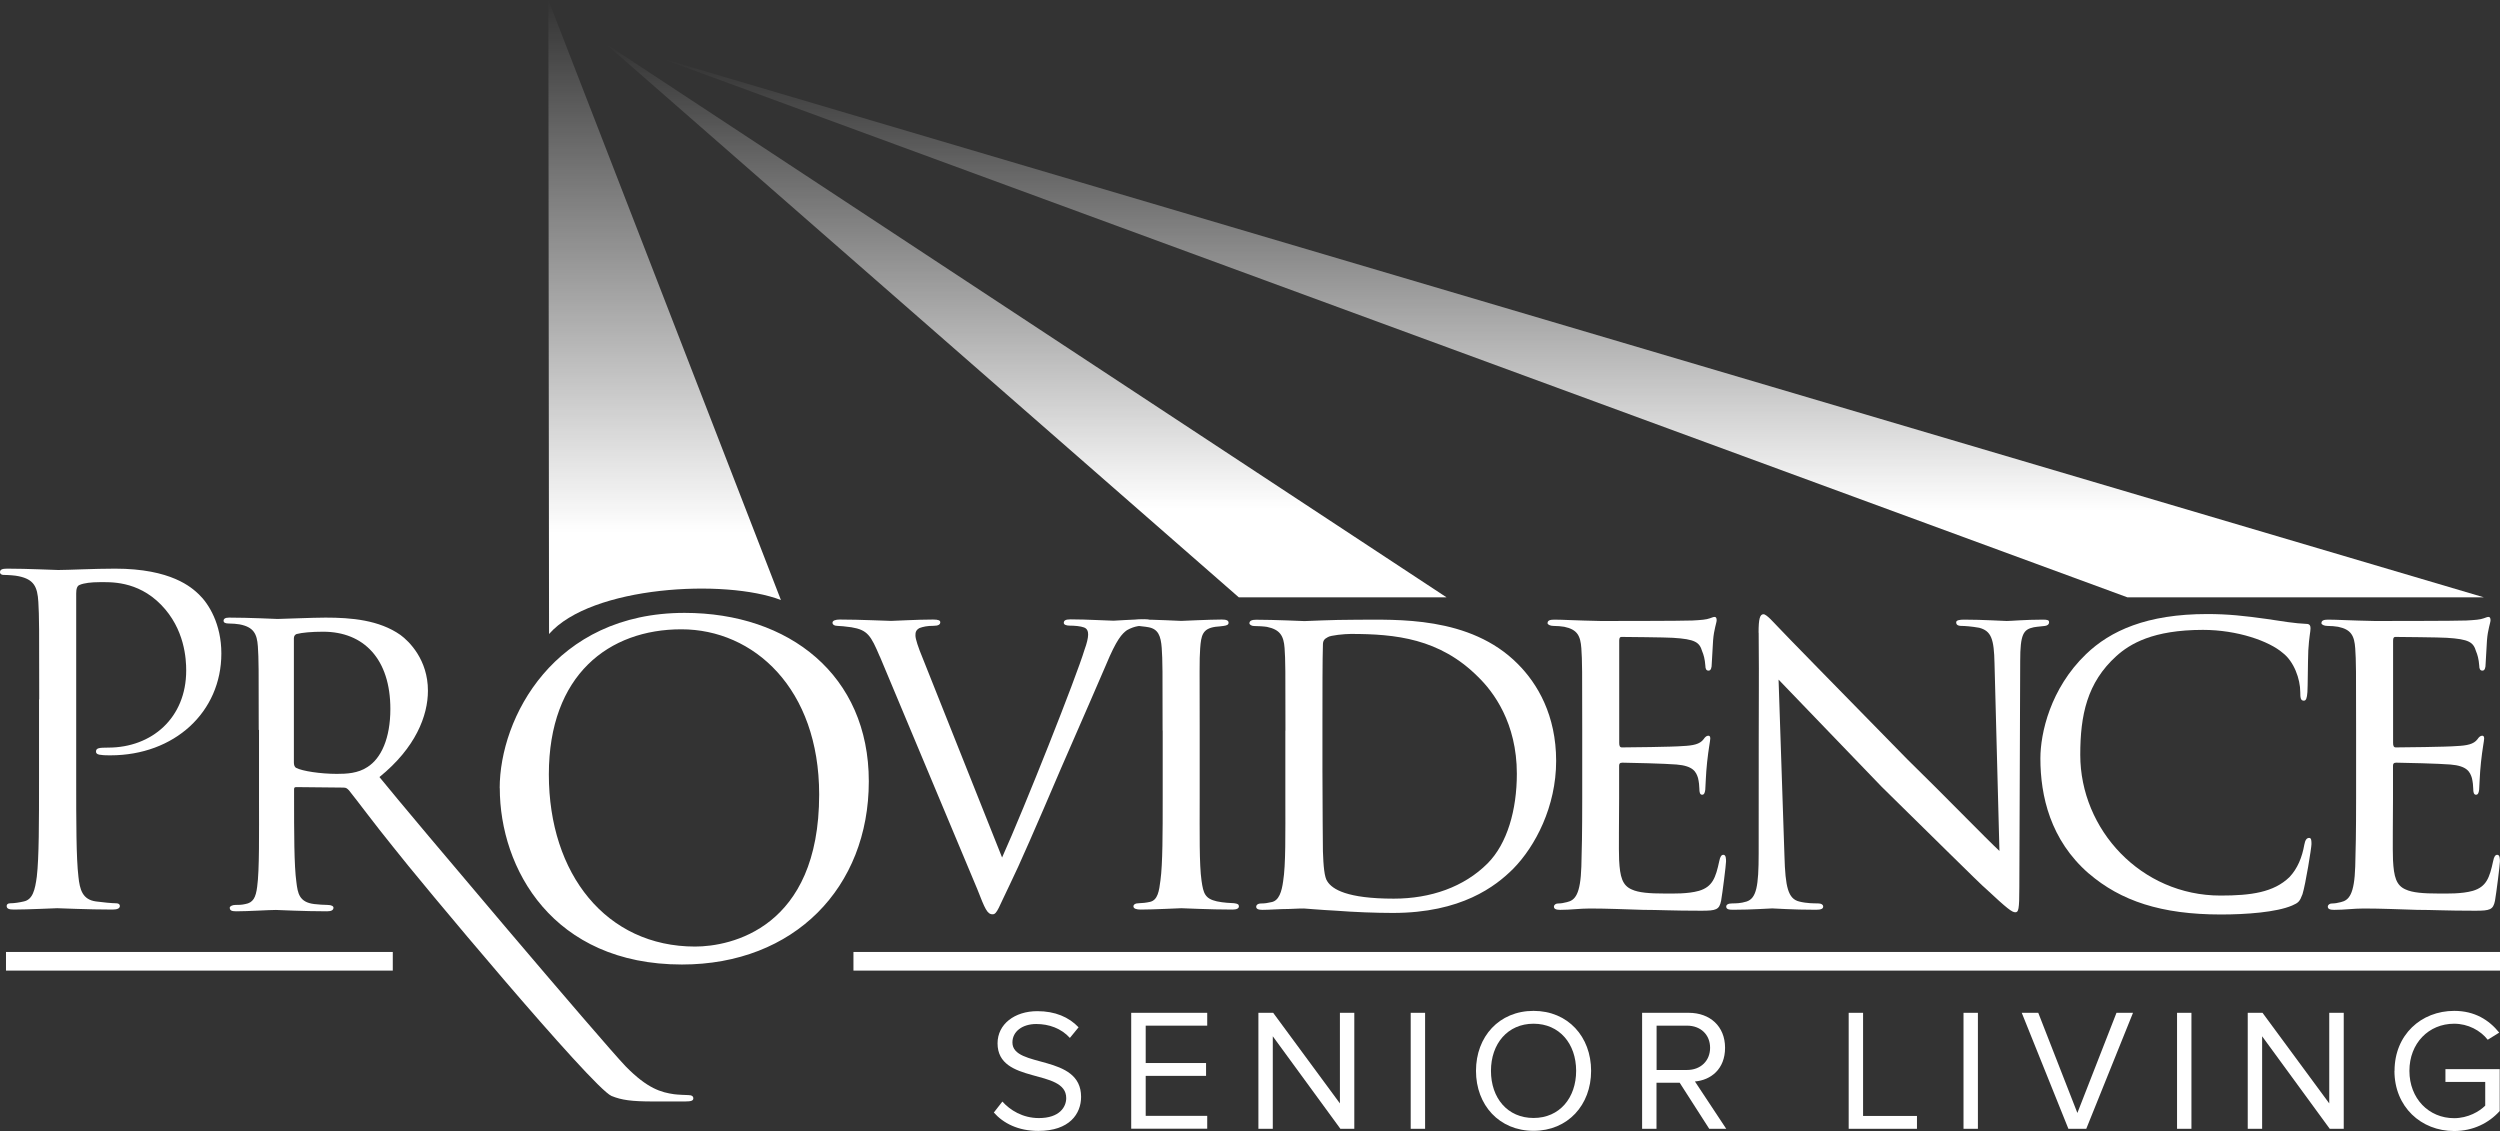
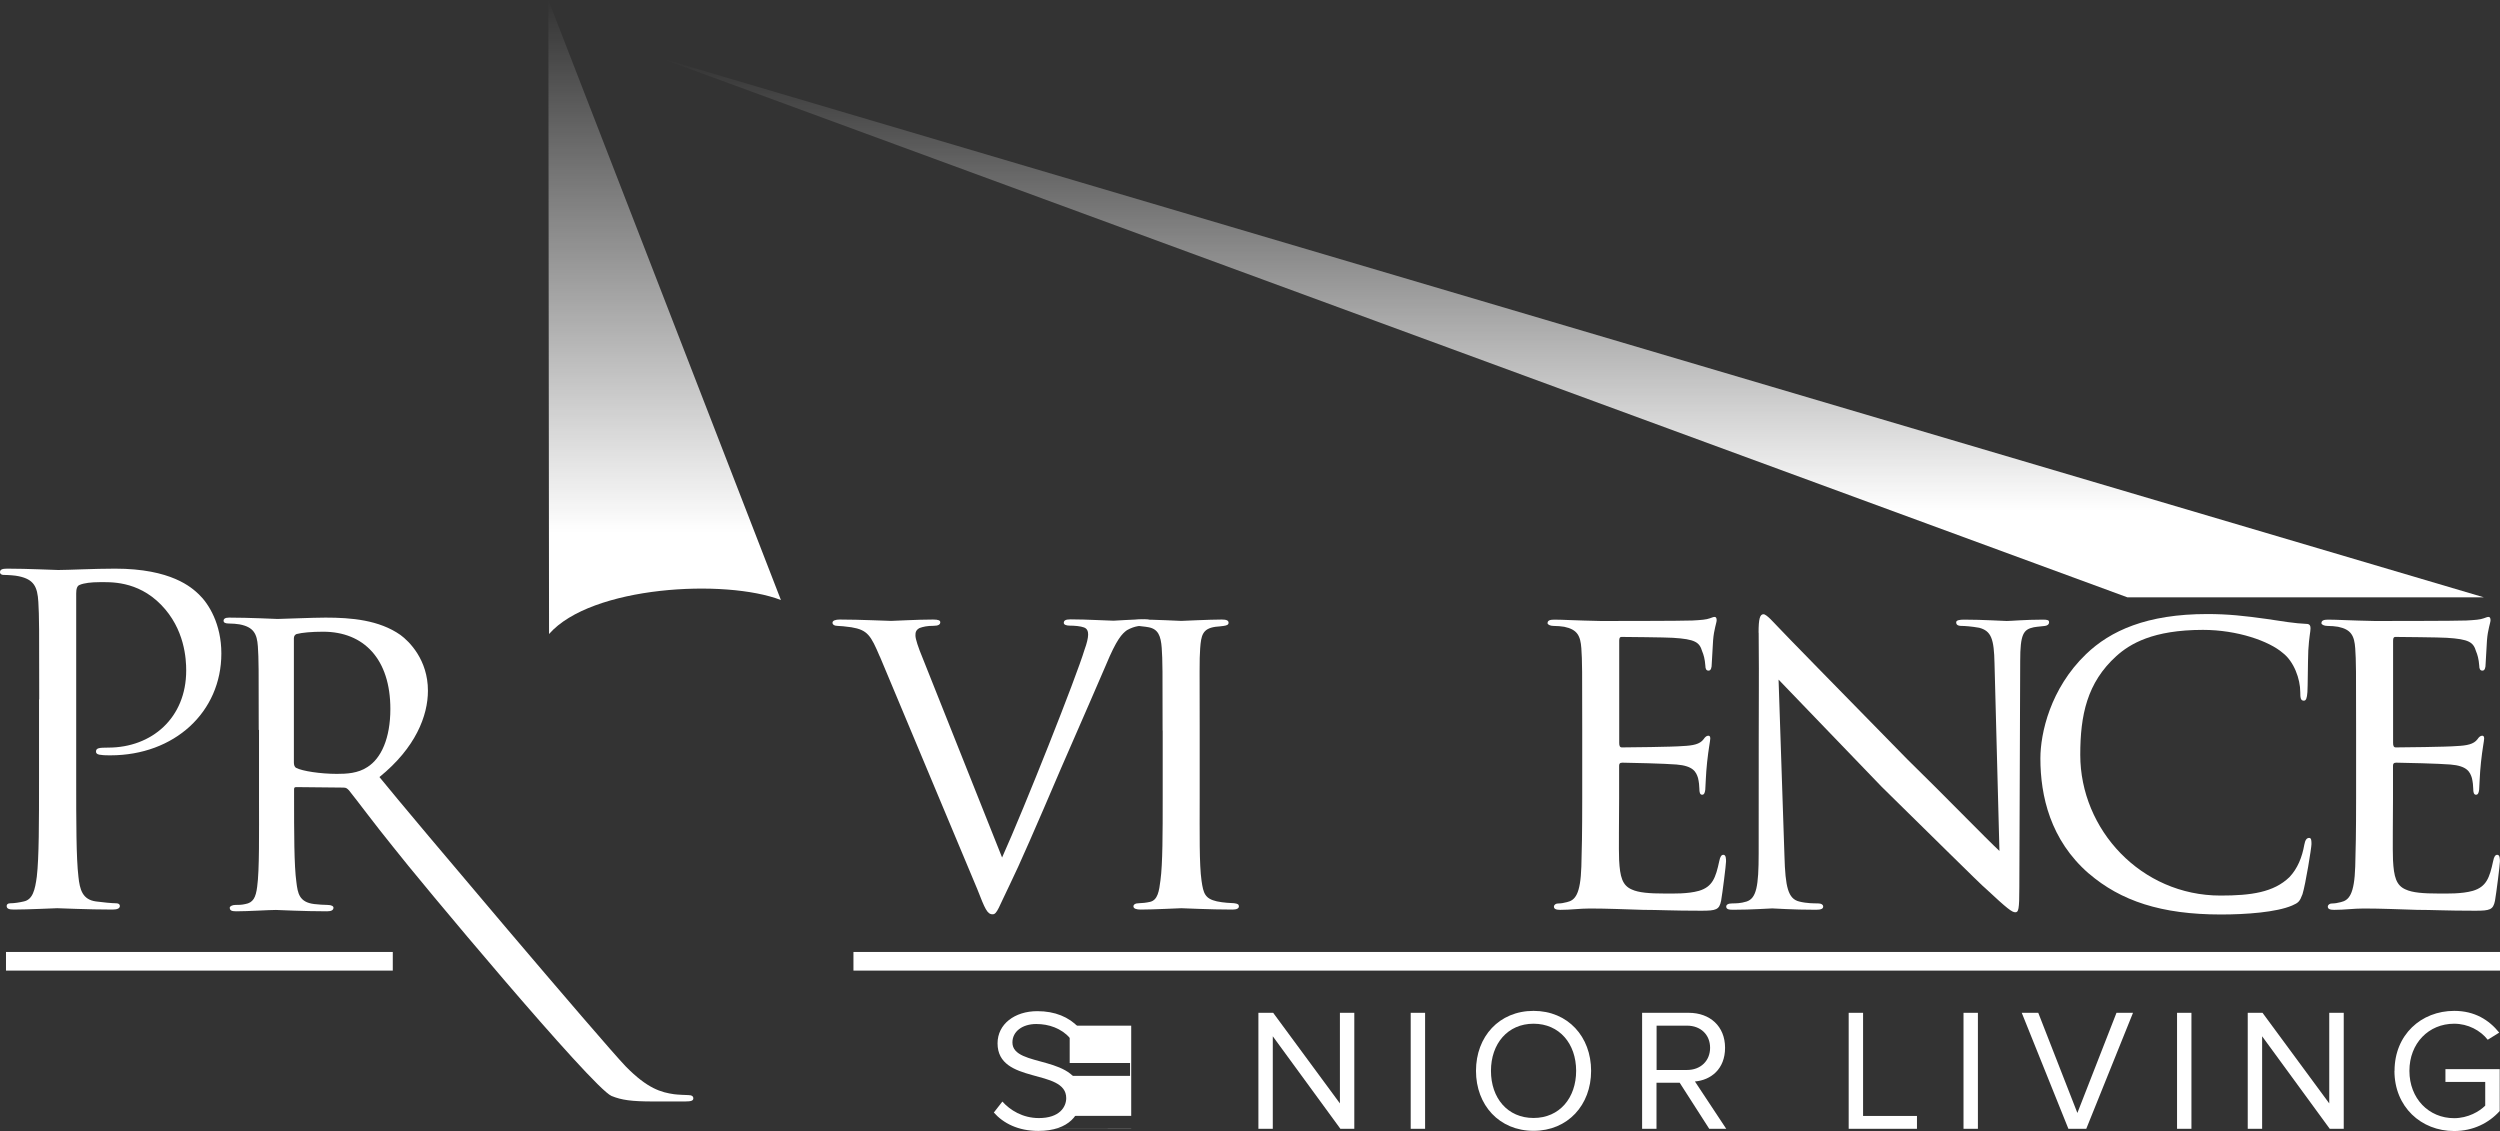
<svg xmlns="http://www.w3.org/2000/svg" id="Layer_1" version="1.1" viewBox="0 0 258.86 117.12">
  <rect x="0" y="0" width="258.86" height="117.12" fill="#333333" stroke="none" />
  <defs>
    <style> .st0 { fill: url(#linear-gradient2); } .st1 { fill: url(#linear-gradient1); } .st2 { fill: url(#linear-gradient); } .st3 { fill: #fff; } </style>
    <linearGradient id="linear-gradient" x1="68.82" y1="120" x2="68.82" y2="54.35" gradientTransform="translate(0 120) scale(1 -1)" gradientUnits="userSpaceOnUse">
      <stop offset="0" stop-color="#fff" stop-opacity="0" />
      <stop offset=".84" stop-color="#fff" />
    </linearGradient>
    <linearGradient id="linear-gradient1" x1="106.22" y1="115.51" x2="106.22" y2="58.15" gradientTransform="translate(0 120) scale(1 -1)" gradientUnits="userSpaceOnUse">
      <stop offset="0" stop-color="#fff" stop-opacity="0" />
      <stop offset=".84" stop-color="#fff" />
    </linearGradient>
    <linearGradient id="linear-gradient2" x1="162.75" y1="114.01" x2="162.75" y2="58.15" gradientTransform="translate(0 120) scale(1 -1)" gradientUnits="userSpaceOnUse">
      <stop offset="0" stop-color="#fff" stop-opacity="0" />
      <stop offset=".84" stop-color="#fff" />
    </linearGradient>
  </defs>
  <rect class="st3" x="88.37" y="98.57" width="170.49" height="1.93" />
  <rect class="st3" x=".62" y="98.57" width="40.05" height="1.93" />
  <g>
    <path class="st2" d="M56.85,65.65l-.07-65.65,24.08,62.13c-5.76-2.22-19.64-1.47-24.01,3.52Z" />
-     <polygon class="st1" points="128.27 61.85 149.78 61.85 62.66 4.49 128.27 61.85" />
    <polygon class="st0" points="220.28 61.85 257.19 61.85 68.31 5.99 220.28 61.85" />
  </g>
  <g>
-     <path class="st3" d="M51.74,81.61c0-7.27,5.63-18.15,19.14-18.15,10.83,0,19.08,6.45,19.08,17.44s-7.71,18.97-19.35,18.97c-13.39,0-18.86-9.95-18.86-18.26h-.01ZM84.82,82.27c0-10.99-6.78-17.11-14.27-17.11s-13.72,4.7-13.72,15.03,5.96,17.82,15.14,17.82c3.66,0,12.85-1.86,12.85-15.75h0Z" />
    <path class="st3" d="M4.06,72.42c0-7.28,0-8.59-.09-10.09-.09-1.59-.47-2.33-2.01-2.66-.37-.09-1.17-.14-1.59-.14-.19,0-.37-.09-.37-.28,0-.28.23-.37.75-.37,2.1,0,4.9.14,5.28.14,1.03,0,3.74-.14,5.88-.14,5.84,0,7.94,1.96,8.68,2.66,1.03.98,2.33,3.08,2.33,6.12,0,6.07-4.86,10.55-11.49,10.55-.23,0-.75,0-.98-.05-.23,0-.51-.09-.51-.33,0-.37.28-.42,1.26-.42,4.53,0,8.08-3.08,8.08-7.98,0-1.17-.14-4.3-2.61-6.82-2.47-2.52-5.32-2.33-6.4-2.33-.79,0-1.59.09-2.01.28-.28.09-.37.42-.37.89v19.19c0,4.48,0,8.17.23,10.13.14,1.35.42,2.38,1.82,2.57.65.09,1.68.19,2.1.19.28,0,.37.14.37.28,0,.23-.23.37-.75.37-2.57,0-5.51-.14-5.74-.14-.14,0-3.08.14-4.48.14-.51,0-.75-.09-.75-.37,0-.14.09-.28.37-.28.42,0,.98-.09,1.4-.19.93-.19,1.17-1.21,1.35-2.57.23-1.96.23-5.65.23-10.13v-8.22h.02Z" />
    <path class="st3" d="M91.1,67.99c-.93-2.19-1.26-2.76-2.94-3.04-.65-.09-1.17-.14-1.4-.14-.37,0-.56-.14-.56-.33,0-.23.33-.33.75-.33,2.15,0,4.86.14,5.32.14.42,0,2.61-.14,4.34-.14.56,0,.75.09.75.28,0,.23-.19.37-.7.37-.65,0-1.07.09-1.45.23-.42.23-.42.51-.42.79,0,.33.28,1.21.75,2.33l8.22,20.64c2.33-5.18,7.7-18.72,8.54-21.53.23-.61.37-1.21.37-1.54,0-.28-.05-.61-.42-.75s-.98-.19-1.49-.19c-.33,0-.61-.09-.61-.28,0-.23.14-.37.7-.37,1.68,0,3.92.14,4.44.14.19,0,2.05-.14,3.22-.14.47,0,.7.09.7.28,0,.23-.19.37-.51.37-.56,0-1.17,0-2.01.47-.51.37-1.07.93-2.19,3.64-.23.56-2.57,5.93-4.67,10.74-2.47,5.79-4.39,10.18-5.18,11.77-1.26,2.57-1.4,3.27-1.87,3.27-.56,0-.79-.56-1.59-2.61l-10.09-24.09v.02Z" />
    <path class="st3" d="M120.38,75.64c0-6.16,0-7.28-.09-8.54s-.37-1.96-1.35-2.15c-.47-.09-.79-.09-1.07-.14-.33-.05-.51-.14-.51-.33,0-.23.19-.33.7-.33,1.45,0,4.11.14,4.25.14.19,0,2.89-.14,4.2-.14.47,0,.7.09.7.33,0,.19-.14.28-.51.33-.28.05-.51.05-.84.09-1.35.19-1.49.89-1.59,2.24-.09,1.26-.05,2.33-.05,8.5v7c0,3.59-.05,6.86.19,8.54.19,1.35.37,1.87,1.59,2.15.61.14,1.59.19,1.77.19.42.05.51.14.51.33s-.19.33-.65.33c-2.38,0-5.09-.14-5.32-.14-.14,0-2.9.14-4.2.14-.42,0-.75-.09-.75-.33,0-.19.19-.33.61-.33.23,0,.75-.05,1.12-.14.79-.19.93-1.12,1.07-2.24.23-1.68.23-5,.23-8.5v-7h0Z" />
-     <path class="st3" d="M133.1,75.64c0-6.16,0-7.33-.09-8.54-.09-1.26-.47-1.91-1.82-2.19-.28-.05-.98-.09-1.35-.09-.23,0-.47-.14-.47-.28,0-.28.28-.37.7-.37,1.91,0,4.86.14,5,.14.33,0,2.75-.14,5.37-.14,4.11,0,11.77-.42,16.72,4.58,2.05,2.05,3.97,5.32,3.97,10.04s-2.15,8.83-4.44,11.16c-1.82,1.82-5.37,4.58-12.47,4.58-1.77,0-4.06-.09-5.84-.23-1.77-.09-3.22-.23-3.36-.23-.09,0-.7,0-1.59.05-.89,0-2.01.09-2.71.09-.42,0-.65-.09-.65-.33,0-.14.14-.33.51-.33s.7-.05,1.07-.14c.79-.14,1.07-1.12,1.21-2.15.28-1.73.23-4.9.23-8.68v-6.94ZM136.93,79.61c0,4.2.05,7.84.05,8.54.05,1.45.14,2.71.47,3.13.51.79,2.01,1.77,6.86,1.77,3.83,0,7.28-1.21,9.71-3.64,2.05-2.05,3.04-5.56,3.04-9.29,0-5.28-2.43-8.5-4.02-10.04-3.97-3.97-8.54-4.44-13.17-4.44-.65,0-2.1.14-2.38.33-.37.19-.51.37-.51.79-.05,1.35-.05,5.32-.05,8.12v4.72h0Z" />
    <path class="st3" d="M163.83,75.64c0-6.12,0-7.24-.09-8.5-.09-1.31-.42-1.96-1.77-2.24-.28-.05-.75-.09-1.12-.09-.33,0-.61-.14-.61-.28,0-.28.23-.37.7-.37.93,0,2.19.09,4.81.14.23,0,8.54,0,9.48-.05.93-.05,1.45-.09,1.82-.23.28-.09.33-.14.51-.14.09,0,.19.09.19.33,0,.28-.28.93-.37,2.1-.05.79-.09,1.54-.14,2.43,0,.42-.09.7-.33.7s-.33-.19-.33-.51c-.05-.7-.19-1.17-.33-1.49-.28-.93-.7-1.26-3.04-1.4-.61-.05-5.23-.09-5.32-.09-.14,0-.23.09-.23.37v10.6c0,.28.05.47.28.47.56,0,5.32-.05,6.3-.14,1.07-.05,1.77-.19,2.15-.7.19-.28.33-.37.51-.37.09,0,.19.05.19.28s-.19,1.12-.33,2.47c-.14,1.31-.14,2.24-.19,2.85-.05.37-.14.51-.33.51-.23,0-.28-.28-.28-.61,0-.28-.05-.75-.14-1.12-.19-.61-.47-1.26-2.24-1.4-1.07-.09-4.86-.19-5.6-.19-.28,0-.33.14-.33.33v3.41c0,1.45-.05,5.56,0,6.35.09,1.73.33,2.62,1.31,3.04.7.33,1.82.42,3.41.42.89,0,2.38.05,3.55-.28,1.4-.42,1.73-1.35,2.1-3.08.09-.47.23-.65.42-.65.28,0,.28.42.28.7,0,.33-.37,3.27-.51,4.06-.19.93-.51,1.03-2.05,1.03-3.08,0-4.39-.09-6.02-.09-1.63-.05-3.78-.14-5.51-.14-1.07,0-1.96.14-3.08.14-.42,0-.65-.09-.65-.33,0-.19.19-.33.42-.33.28,0,.61-.05.93-.14.84-.19,1.4-.79,1.49-3.69.05-1.59.09-3.5.09-7.05v-7.03Z" />
    <path class="st3" d="M182.09,65.51c0-1.45.14-1.91.51-1.91.33,0,1.12.93,1.45,1.26.42.47,6.91,7.1,13.45,13.77,3.64,3.55,8.31,8.36,9.53,9.48l-.51-19.42c-.05-2.52-.33-3.36-1.59-3.69-.79-.14-1.49-.19-1.82-.19-.47,0-.56-.19-.56-.37,0-.23.37-.28.84-.28,2.01,0,3.97.14,4.39.14.47,0,1.91-.14,3.74-.14.51,0,.65.05.65.28,0,.19-.14.33-.42.37-.28.05-.65.05-1.17.14-1.07.23-1.4.7-1.4,3.5l-.09,23.44c0,2.33-.09,2.57-.42,2.57s-.79-.33-3.08-2.47c-.19-.09-6.68-6.54-10.74-10.51-4.86-5.04-9.53-9.9-10.69-11.11l.61,18.26c.09,3.22.37,4.44,1.54,4.72.75.19,1.54.19,1.91.19s.56.14.56.33c0,.23-.23.33-.75.33-2.52,0-4.2-.14-4.53-.14s-2.05.14-4.06.14c-.42,0-.7-.05-.7-.33,0-.19.19-.33.65-.33.33,0,.84,0,1.45-.19,1.03-.33,1.26-1.59,1.26-5,0-22.27.05-15.08,0-22.83h0Z" />
    <path class="st3" d="M216.27,90.44c-3.97-3.46-5-8.03-5-11.91,0-2.61,1.03-7.24,4.72-10.79,2.52-2.43,6.3-4.16,12.56-4.16,2.15,0,3.88.19,6.16.51,1.49.23,2.99.47,4.11.51.37,0,.42.23.42.47,0,.37-.14.79-.23,2.29-.05,1.31-.05,3.74-.09,4.3-.05.65-.14.89-.37.89-.33,0-.37-.28-.37-.89,0-1.35-.65-3.17-1.82-4.06-1.4-1.21-4.67-2.38-8.26-2.38-5.18,0-7.56,1.45-8.96,2.71-3.04,2.75-3.74,6.12-3.74,10.23,0,7.75,6.3,14.57,14.52,14.57,3.17,0,5.51-.33,7.14-1.91.84-.89,1.31-2.05,1.54-3.36.09-.47.23-.7.51-.7.23,0,.23.33.23.65,0,.37-.61,4.16-.93,5.18-.28.75-.42.89-1.07,1.17-1.63.7-4.76.93-7.38.93-6.16,0-10.37-1.4-13.68-4.25h0Z" />
    <path class="st3" d="M243.96,75.64c0-6.12,0-7.24-.09-8.5-.09-1.31-.42-1.96-1.77-2.24-.28-.05-.75-.09-1.12-.09-.33,0-.61-.14-.61-.28,0-.28.23-.37.7-.37.93,0,2.19.09,4.81.14.23,0,8.54,0,9.48-.05.93-.05,1.45-.09,1.82-.23.28-.09.33-.14.51-.14.09,0,.19.09.19.33,0,.28-.28.93-.37,2.1-.05.79-.09,1.54-.14,2.43,0,.42-.09.7-.33.7s-.33-.19-.33-.51c-.05-.7-.19-1.17-.33-1.49-.28-.93-.7-1.26-3.04-1.4-.61-.05-5.23-.09-5.32-.09-.14,0-.23.09-.23.37v10.6c0,.28.05.47.28.47.56,0,5.32-.05,6.3-.14,1.07-.05,1.77-.19,2.15-.7.19-.28.33-.37.51-.37.09,0,.19.05.19.28s-.19,1.12-.33,2.47c-.14,1.31-.14,2.24-.19,2.85-.05.37-.14.51-.33.51-.23,0-.28-.28-.28-.61,0-.28-.05-.75-.14-1.12-.19-.61-.47-1.26-2.24-1.4-1.07-.09-4.86-.19-5.6-.19-.28,0-.33.14-.33.33v3.41c0,1.45-.05,5.56,0,6.35.09,1.73.33,2.62,1.31,3.04.7.33,1.82.42,3.41.42.89,0,2.38.05,3.55-.28,1.4-.42,1.73-1.35,2.1-3.08.09-.47.23-.65.42-.65.28,0,.28.42.28.7,0,.33-.37,3.27-.51,4.06-.19.93-.51,1.03-2.05,1.03-3.08,0-4.39-.09-6.02-.09-1.63-.05-3.78-.14-5.51-.14-1.07,0-1.96.14-3.08.14-.42,0-.65-.09-.65-.33,0-.19.19-.33.42-.33.28,0,.61-.05.93-.14.84-.19,1.4-.79,1.49-3.69.05-1.59.09-3.5.09-7.05v-7.03Z" />
    <path class="st3" d="M26.79,75.58c0-6.25,0-7.38-.09-8.66-.09-1.28-.43-1.99-1.89-2.27-.28-.05-.76-.09-1.14-.09-.33,0-.52-.09-.52-.28s.14-.33.57-.33c2.04,0,4.92.14,5.02.14.43,0,3.64-.14,4.97-.14,2.65,0,5.54.24,7.76,1.8.9.66,2.84,2.56,2.84,5.77,0,2.6-1.28,5.91-5.02,8.94,3.45,4.26,23.08,27.44,25.49,29.95,2.27,2.32,3.69,2.7,5.02,2.89.33.05,1.32.09,1.47.09.38,0,.52.14.52.33,0,.24-.19.33-.85.33h-3.31c-2.22,0-3.26-.14-4.31-.57-1.99-.85-20.19-22.66-22.65-25.83-1.84-2.27-3.74-4.83-4.54-5.82-.19-.19-.28-.28-.57-.28l-4.87-.05c-.19,0-.24.05-.24.24v.66c0,3.79,0,7.24.24,8.94.14,1.14.28,2.08,1.85,2.27.47.05.99.09,1.37.09.43,0,.62.14.62.28,0,.24-.19.38-.66.38-2.46,0-5.11-.14-5.3-.14-.76,0-2.84.14-4.12.14-.47,0-.66-.09-.66-.38,0-.14.28-.28.57-.28.33,0,.66,0,1.04-.09.8-.14,1.09-.66,1.23-1.8.24-1.7.19-5.58.19-9.13v-7.1h-.03ZM30.43,78.94c0,.24.05.47.24.57.62.33,2.51.62,4.21.62.99,0,2.18-.05,3.17-.71,1.42-.9,2.37-2.98,2.37-6.01,0-5.16-2.74-8-6.96-8-1.18,0-2.18.09-2.75.24-.14.05-.28.19-.28.43v12.87h0Z" />
  </g>
  <g>
    <path class="st3" d="M102.91,115.19l.88-1.13c.79.88,2.09,1.71,3.78,1.71,2.14,0,2.83-1.15,2.83-2.07,0-3.1-7.11-1.39-7.11-5.67,0-1.98,1.76-3.33,4.12-3.33,1.84,0,3.26.61,4.27,1.67l-.9,1.1c-.9-.99-2.16-1.44-3.48-1.44-1.44,0-2.47.77-2.47,1.91,0,2.7,7.11,1.15,7.11,5.63,0,1.75-1.19,3.53-4.43,3.53-2.09,0-3.62-.79-4.61-1.91h.01Z" />
-     <path class="st3" d="M117.13,116.88v-12.01h7.87v1.33h-6.37v3.87h6.25v1.33h-6.25v4.14h6.37v1.33h-7.87Z" />
+     <path class="st3" d="M117.13,116.88v-12.01v1.33h-6.37v3.87h6.25v1.33h-6.25v4.14h6.37v1.33h-7.87Z" />
    <path class="st3" d="M138.79,116.88l-7-9.58v9.58h-1.49v-12.01h1.53l6.91,9.38v-9.38h1.49v12.01h-1.44Z" />
    <path class="st3" d="M146.07,116.88v-12.01h1.49v12.01h-1.49Z" />
    <path class="st3" d="M152.83,110.88c0-3.55,2.4-6.21,5.96-6.21s5.96,2.67,5.96,6.21-2.41,6.21-5.96,6.21-5.96-2.66-5.96-6.21ZM163.2,110.88c0-2.81-1.73-4.88-4.41-4.88s-4.41,2.07-4.41,4.88,1.71,4.88,4.41,4.88,4.41-2.09,4.41-4.88Z" />
    <path class="st3" d="M176.98,116.88l-3.06-4.77h-2.4v4.77h-1.49v-12.01h4.83c2.2,0,3.76,1.4,3.76,3.62s-1.48,3.35-3.12,3.49l3.24,4.9h-1.76ZM177.07,108.49c0-1.35-.97-2.29-2.39-2.29h-3.15v4.59h3.15c1.42,0,2.39-.95,2.39-2.3Z" />
    <path class="st3" d="M191.42,116.88v-12.01h1.49v10.68h5.58v1.33h-7.08,0Z" />
    <path class="st3" d="M203.31,116.88v-12.01h1.49v12.01h-1.49Z" />
    <path class="st3" d="M214.17,116.88l-4.83-12.01h1.71l4.05,10.37,4.05-10.37h1.71l-4.84,12.01h-1.85Z" />
    <path class="st3" d="M225.42,116.88v-12.01h1.49v12.01h-1.49Z" />
    <path class="st3" d="M241.23,116.88l-7-9.58v9.58h-1.49v-12.01h1.53l6.91,9.38v-9.38h1.5v12.01h-1.45Z" />
    <path class="st3" d="M247.94,110.88c0-3.73,2.75-6.21,6.18-6.21,2.12,0,3.6.94,4.66,2.25l-1.19.74c-.76-.97-2.04-1.66-3.48-1.66-2.63,0-4.63,2.02-4.63,4.88s2,4.9,4.63,4.9c1.44,0,2.63-.7,3.22-1.3v-2.45h-4.12v-1.33h5.62v4.34c-1.12,1.24-2.75,2.07-4.72,2.07-3.42,0-6.18-2.5-6.18-6.23h.01Z" />
  </g>
</svg>